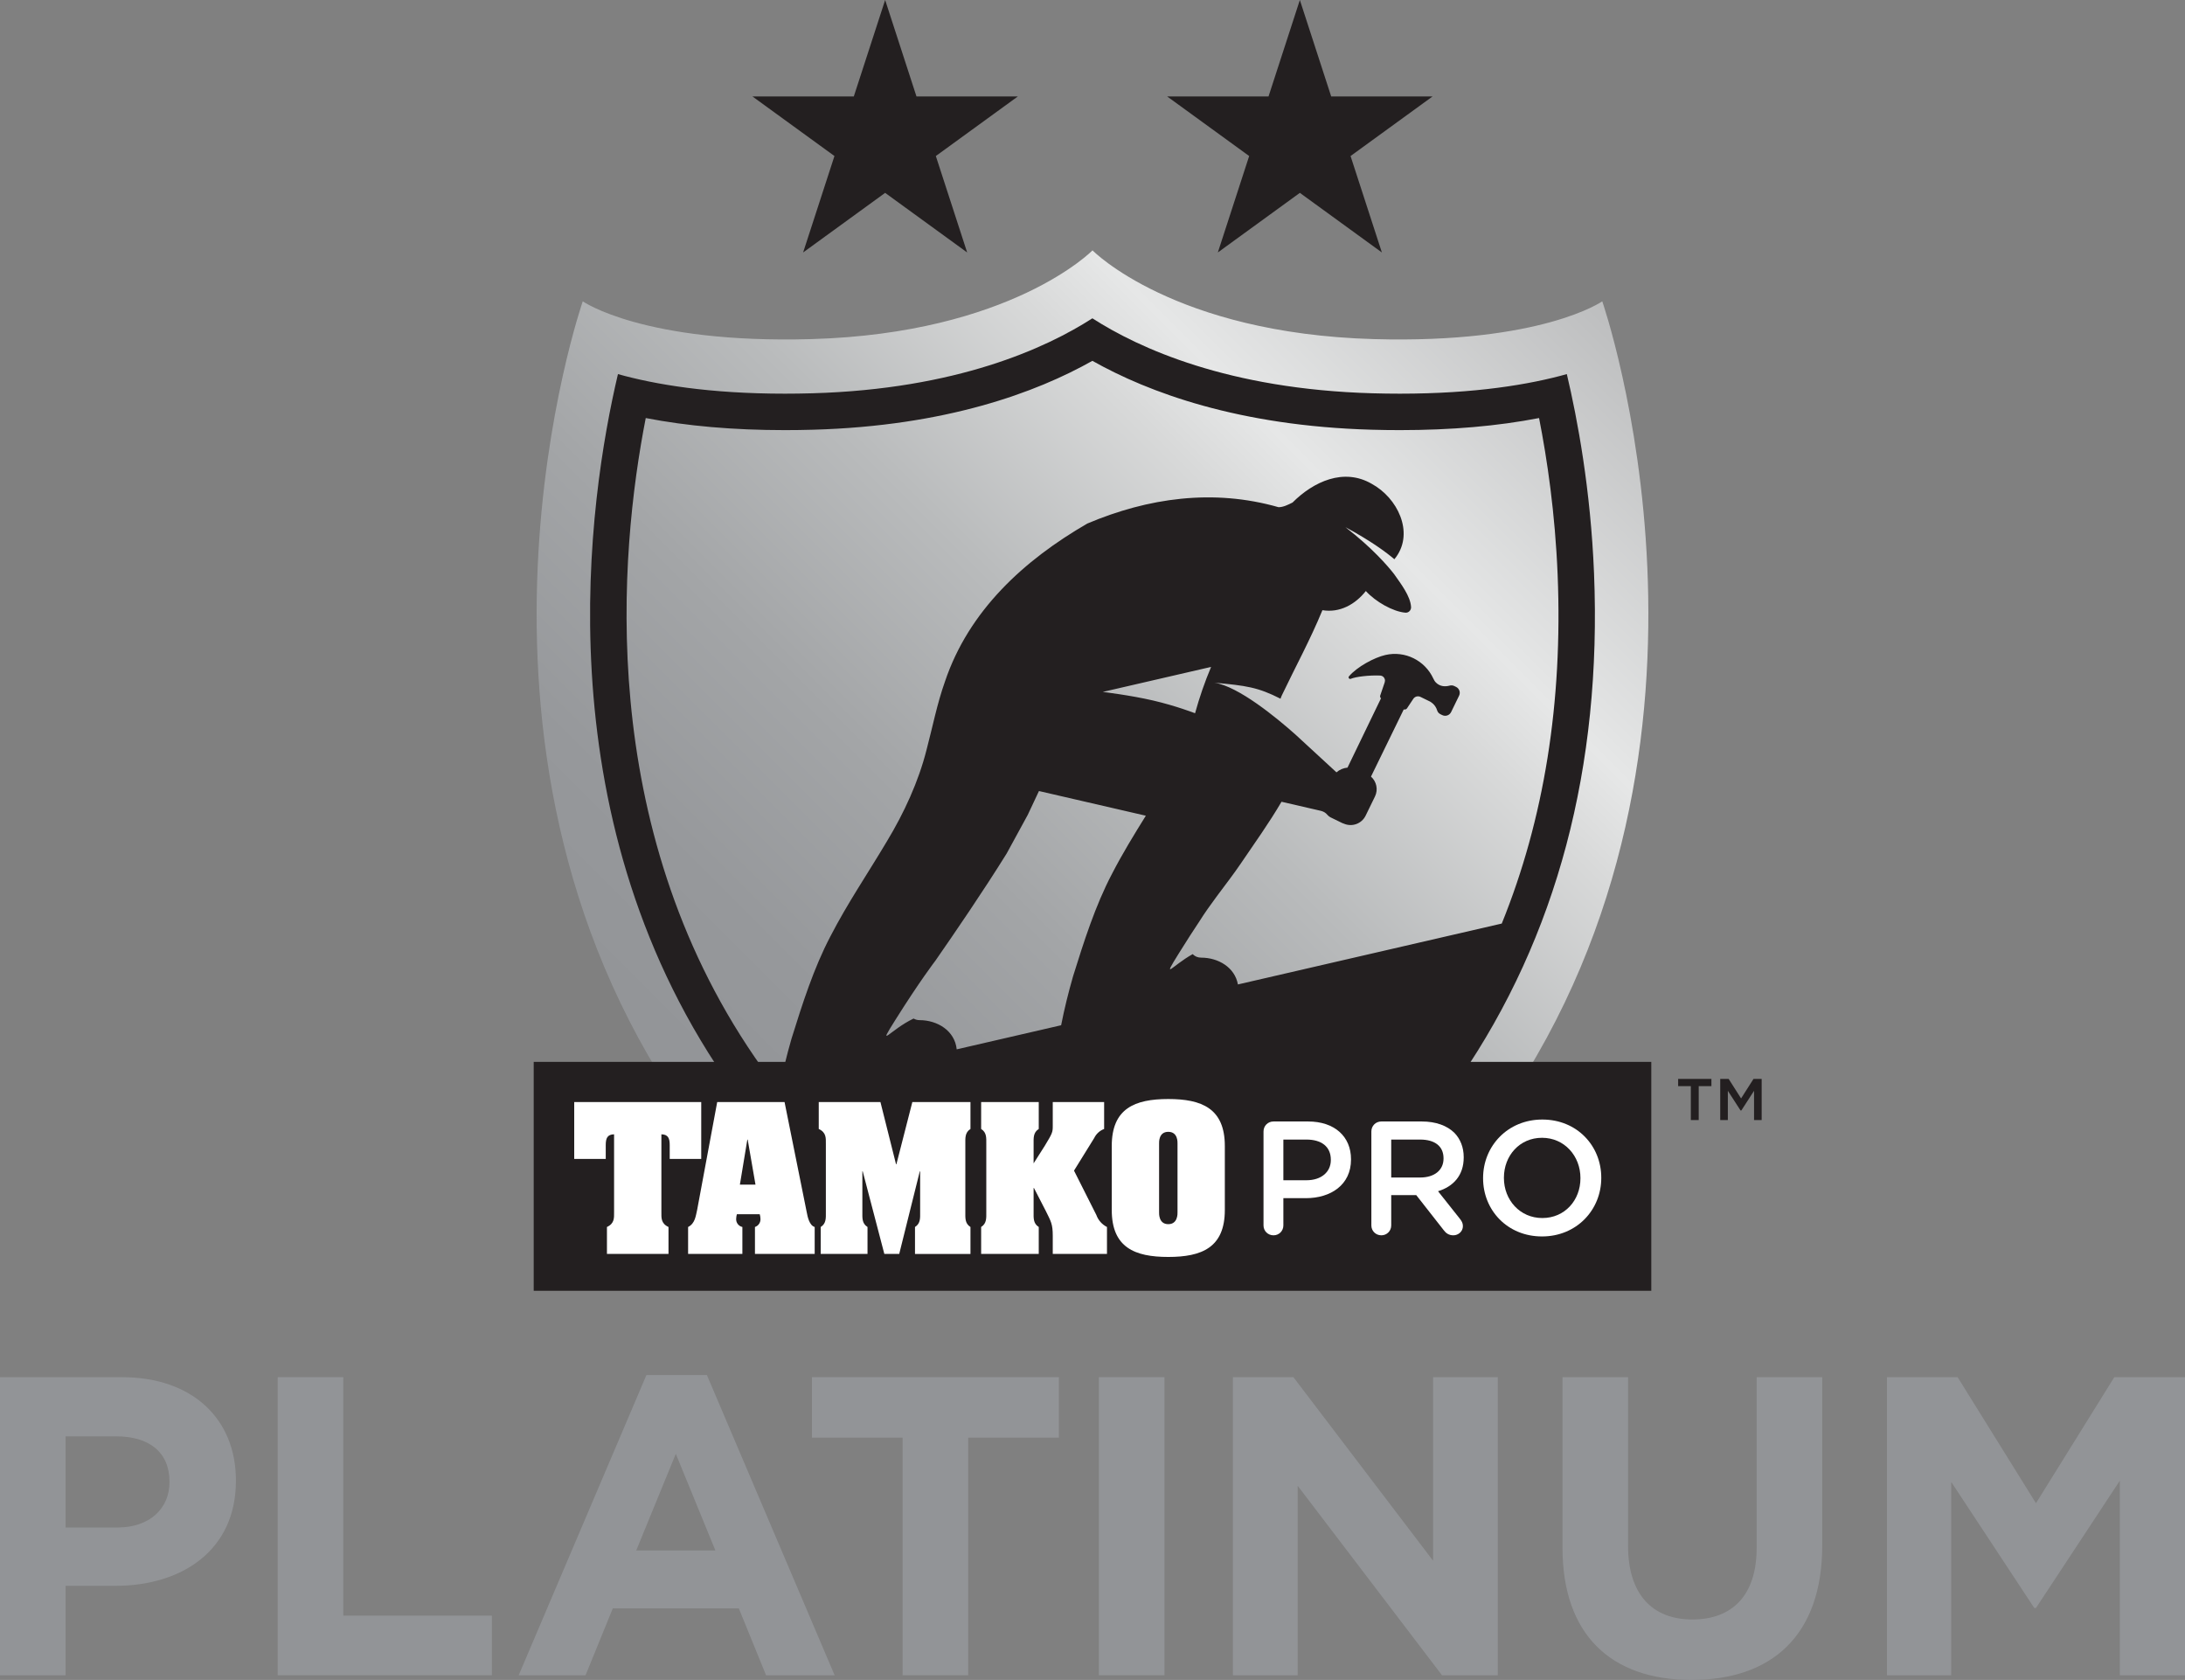
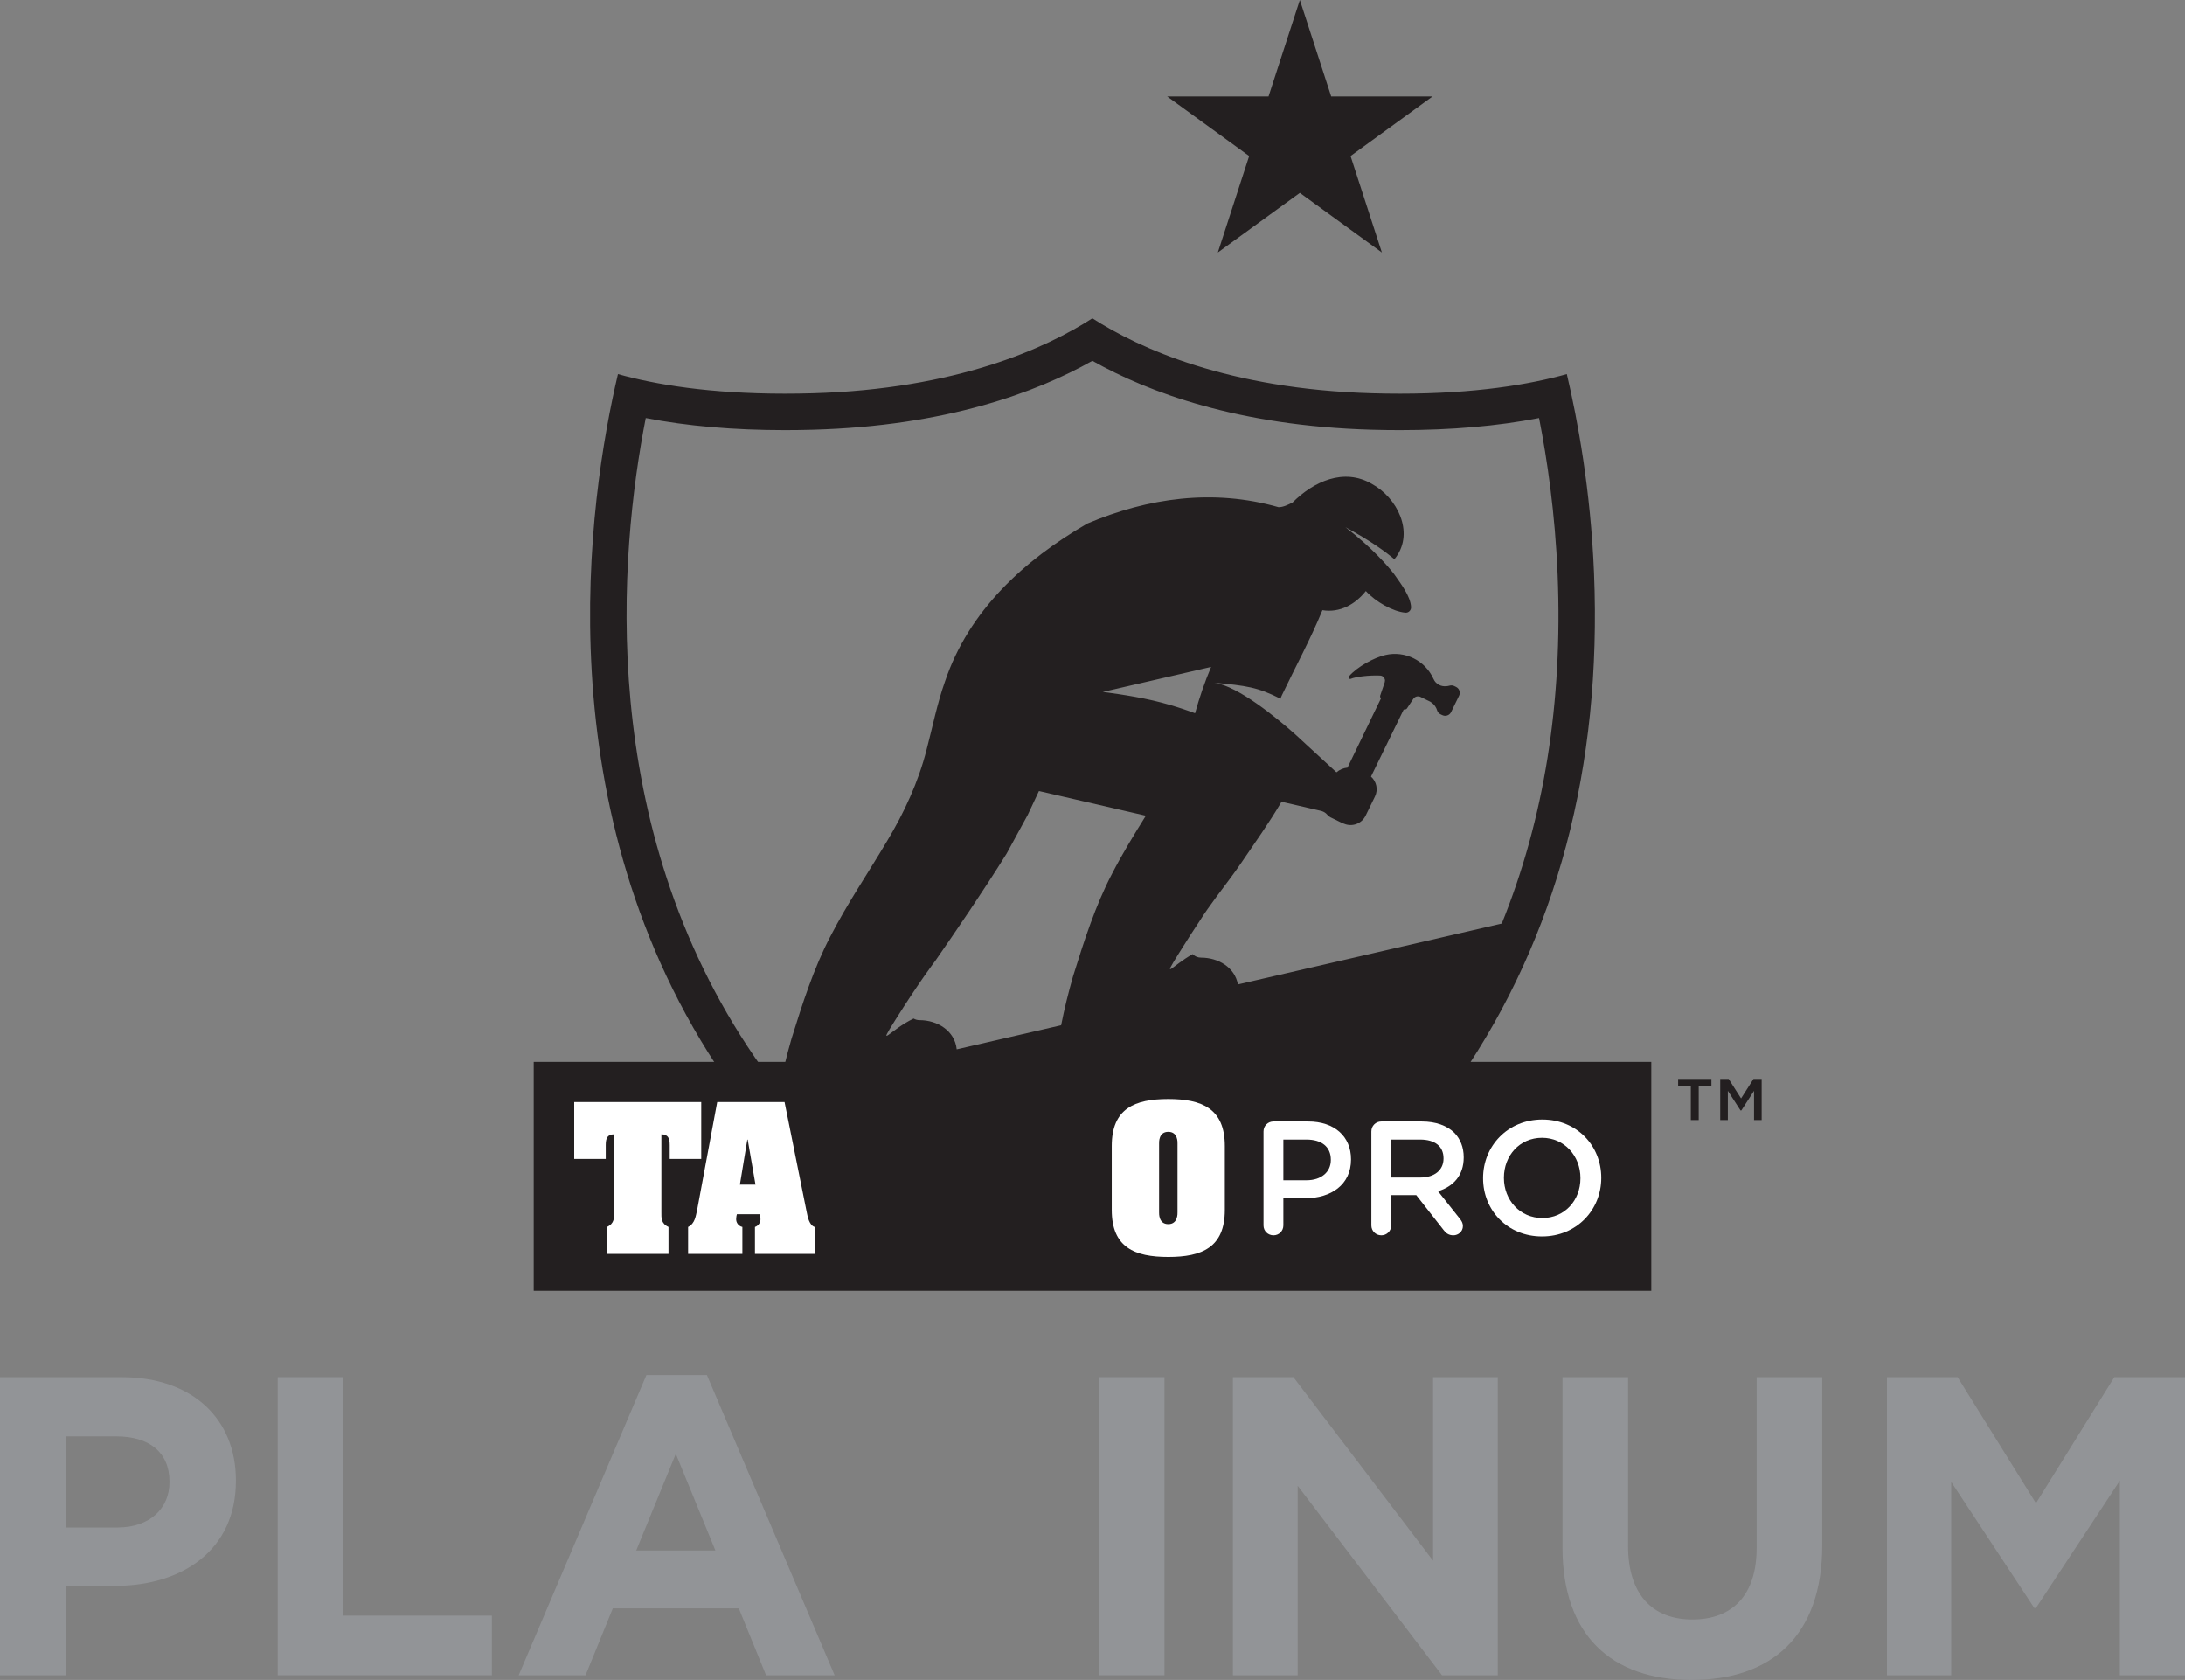
<svg xmlns="http://www.w3.org/2000/svg" id="Layer_1" viewBox="0 0 513.17 394.512">
  <rect x="0" y="0" width="513.17" height="394.512" fill="#808080" stroke="none" />
  <defs>
    <style>.cls-1{fill:#231f20;}.cls-2{fill:#fff;}.cls-3{fill:none;}.cls-4{clip-path:url(#clippath-1);}.cls-5{fill:#929497;}.cls-6{fill:url(#linear-gradient);}.cls-7{clip-path:url(#clippath);}</style>
    <clipPath id="clippath">
-       <path class="cls-3" d="M353.247,260.095c-7.27,10.6-16.11,20.33-25.46,29.03h-142.41c-9.35-8.7-18.18-18.43-25.45-29.03-58.98-86.02-23.06-189.33-23.06-189.33,0,0,14.2,9.98,53.65,8.87,47-1.33,66.07-20.84,66.07-20.84,0,0,19.06,19.51,66.06,20.84,39.45,1.11,53.66-8.87,53.66-8.87,0,0,35.91,103.31-23.06,189.33" />
-     </clipPath>
+       </clipPath>
    <linearGradient id="linear-gradient" x1="0" y1="394.468" x2="1" y2="394.468" gradientTransform="translate(124.659 114392.186) scale(289.55 -289.55)" gradientUnits="userSpaceOnUse">
      <stop offset="0" stop-color="#929497" />
      <stop offset="0" stop-color="#929497" />
      <stop offset=".152" stop-color="#96989b" />
      <stop offset=".319" stop-color="#a3a5a7" />
      <stop offset=".493" stop-color="#b9bbbc" />
      <stop offset=".671" stop-color="#d8d9d9" />
      <stop offset=".74" stop-color="#e6e7e7" />
      <stop offset="1" stop-color="#bdbebf" />
      <stop offset="1" stop-color="#bdbebf" />
    </linearGradient>
    <clipPath id="clippath-1">
      <rect class="cls-3" y="-37.61" width="513.17" height="432.107" />
    </clipPath>
  </defs>
  <g class="cls-7">
    <rect class="cls-6" x="65.097" y="-17.524" width="382.969" height="382.969" transform="translate(-47.857 232.383) rotate(-45)" />
  </g>
  <path class="cls-1" d="M192.13,278.39h128.856c8.1-7.702,15.675-16.163,21.88-25.214,22.759-33.196,33.36-73.088,31.509-118.566-.797-19.604-3.869-36.108-6.388-46.755-8.757,2.448-21.488,4.596-39.206,4.596-2.097,0-4.258-.031-6.422-.092-33.907-.959-54.906-10.602-65.801-17.604-10.894,7.003-31.893,16.645-65.803,17.604-2.164.061-4.323.092-6.416.092h-.005c-17.714,0-30.445-2.148-39.201-4.596-6.892,29.203-17.866,102.625,25.115,165.32,6.206,9.052,13.781,17.513,21.882,25.215M261.15,205.236c-3.907,7.44-6.585,15.876-9.128,24.022-1.127,3.934-2.026,7.568-2.804,11.507l-24.525,5.66c-.453-4.417-4.583-6.858-8.717-6.858-.541,0-1.01-.141-1.409-.375-5.529,2.63-8.782,7.486-4.256.28,5.707-9.088,9.308-13.774,9.308-13.774l.003.004c4.637-6.678,11.22-16.29,16.797-25.257,1.655-3.033,3.306-6.057,4.962-9.091.883-1.852,1.758-3.717,2.629-5.59l25.102,5.795c-2.792,4.49-5.466,8.842-7.962,13.677ZM258.99,162.49l25.45-5.875c-1.482,3.518-2.742,7.154-3.766,10.882,0,0-4.489-1.749-9.891-3-5.401-1.25-11.793-2.007-11.793-2.007ZM151.661,98.172c9.673,1.883,20.622,2.835,32.678,2.836,2.169,0,4.409-.032,6.658-.096,31.226-.883,52.387-8.754,65.561-16.175,13.177,7.421,34.339,15.292,65.561,16.175,2.248.064,4.49.096,6.662.096,12.058,0,23.009-.952,32.685-2.837,1.907,9.684,3.773,22.366,4.36,36.787,1.221,30.004-3.184,57.428-13.121,81.926l-61.967,14.3c-.733-4.058-4.676-6.294-8.629-6.294-.198,0-.386-.018-.566-.052-.061-.012-.116-.036-.175-.052-.113-.029-.229-.055-.334-.097-.064-.026-.121-.065-.182-.095-.091-.046-.185-.087-.269-.142-.061-.04-.113-.091-.17-.136-.074-.059-.153-.112-.22-.178-.026-.024-.047-.053-.07-.08-4.865,2.699-7.423,6.532-3.223-.233,1.85-2.98,3.473-5.479,4.825-7.506,1.218-1.939,2.574-3.835,3.962-5.708.291-.397.451-.608.451-.608,1.812-2.43,3.657-4.827,5.294-7.239,3.234-4.762,6.638-9.51,9.545-14.482l9.206,2.125c.451.105.883.303,1.231.602.117.138.245.268.382.39.193.219.423.41.702.546l2.751,1.342c.125.061.254.104.383.141,1.921.833,4.174.019,5.101-1.882l2.194-4.498c.794-1.627.361-3.53-.934-4.673l7.694-15.774c.113.046.546.087.793-.302.138-.218.768-1.164,1.452-2.188.368-.55,1.085-.745,1.68-.455l2.221,1.084s1.263.61,1.703,2.101c.112.383.4.707.787.896l.415.202c.767.374,1.693.056,2.067-.712l1.878-3.851c.374-.767.056-1.692-.712-2.066l-.415-.203c-.351-.171-.733-.196-1.081-.1-1.125.311-2.334.198-3.249-.736-.27-.276-.456-.619-.619-.969-1.938-4.167-6.583-6.559-11.24-5.483-2.609.602-6.623,2.757-8.546,5.01-.253.297.072.735.431.581,1.16-.497,4.342-.875,6.905-.763.083.003.464.034.773.345.029.032.105.115.118.141.143.195.23.432.23.692,0,.111-.021.217-.05.319-.009.041-.012.085-.025.124l-1.019,2.992s-.201.465.165.719l-7.873,16.288c-.954.089-1.866.467-2.592,1.107-2.375-2.199-6.561-6.068-9.675-8.912-4.313-3.833-13.314-11.285-19.009-12.14,7.451.689,10.211,1.051,15.545,3.764.037-.115.073-.23.117-.343.062-.162.131-.321.206-.479,3.175-6.654,6.65-13.007,9.516-19.969,4.085.681,7.746-1.389,10.196-4.499,2.308,2.534,6.407,4.855,9.307,5.084.735.058,1.349-.57,1.316-1.307-.114-2.569-2.502-5.63-3.915-7.657-.024-.032-.042-.061-.064-.092-1.484-1.907-5.112-6.139-11.431-11.02,6.049,3.267,9.613,5.927,11.491,7.525.143-.199.296-.392.448-.58,4.158-5.828.278-13.831-5.746-17.117-6.572-3.833-13.691-.547-18.619,4.381-1.095.548-2.19,1.095-3.286,1.095-15.333-4.381-30.666-2.19-44.904,3.834-14.878,8.603-27.819,20.422-33.439,37.1-1.858,5.225-2.92,10.716-4.335,16.06-1.881,7.451-5.286,14.824-9.289,21.448-4.732,7.951-9.248,14.521-13.296,22.364-3.908,7.44-6.586,15.876-9.128,24.022-1.185,4.135-2.117,7.942-2.922,12.118l-.023.005-.863-1.233c-1.666-2.124-3.266-4.285-4.777-6.489-37.476-54.665-31.875-118.349-25.644-150.165Z" />
  <rect class="cls-1" x="125.347" y="249.369" width="262.476" height="53.755" />
  <path class="cls-2" d="M296.749,265.714c0-1.327,1.023-2.351,2.351-2.351h8.114c6.219,0,10.086,3.527,10.086,8.874v.075c0,5.954-4.778,9.062-10.617,9.062h-5.271v6.408c0,1.29-1.023,2.314-2.312,2.314-1.328,0-2.351-1.024-2.351-2.314v-22.068M306.835,277.165c3.526,0,5.725-1.971,5.725-4.739v-.076c0-3.11-2.237-4.739-5.725-4.739h-5.423v9.554h5.423Z" />
  <path class="cls-2" d="M322.079,265.714c0-1.327,1.023-2.351,2.351-2.351h9.479c3.337,0,5.953.987,7.659,2.655,1.404,1.44,2.199,3.413,2.199,5.725v.077c0,4.246-2.464,6.825-6.028,7.924l5.081,6.409c.454.568.758,1.061.758,1.782,0,1.289-1.1,2.161-2.237,2.161-1.062,0-1.744-.493-2.275-1.214l-6.446-8.228h-5.878v7.128c0,1.29-1.023,2.314-2.312,2.314-1.328,0-2.351-1.024-2.351-2.314v-22.068M333.567,276.521c3.337,0,5.461-1.744,5.461-4.436v-.076c0-2.844-2.048-4.398-5.498-4.398h-6.788v8.91h6.825Z" />
  <path class="cls-2" d="M348.318,276.711v-.076c0-7.47,5.764-13.727,13.916-13.727s13.84,6.181,13.84,13.651v.076c0,7.47-5.764,13.727-13.916,13.727s-13.84-6.181-13.84-13.651M371.183,276.711v-.076c0-5.157-3.754-9.441-9.025-9.441s-8.948,4.209-8.948,9.365v.076c0,5.157,3.754,9.403,9.024,9.403s8.949-4.171,8.949-9.327Z" />
  <path class="cls-2" d="M134.86,258.799h29.831v13.356h-7.402v-3.241c0-1.624-.378-2.498-1.956-2.538v18.269c0,1.333-.126,2.664,1.67,3.496v6.328h-14.456v-6.328c1.796-.832,1.674-2.163,1.674-3.496v-18.269c-1.583.04-1.957.914-1.957,2.538v3.241h-7.404v-13.356" />
  <path class="cls-2" d="M174.355,294.469h-12.747v-6.328c1.672-.832,1.798-2.662,2.129-4.038l4.707-25.304h15.816l5.204,25.846c.208,1.125.623,3.124,1.873,3.496v6.328h-14.028v-6.328c.828-.278,1.36-1.083,1.292-1.953-.011-.354-.067-.704-.168-1.043h-5.37c-.095.34-.151.69-.165,1.043-.07.923.552,1.757,1.457,1.953v6.328M177.434,278.189l-1.831-10.566h-.084l-1.748,10.571,3.663-.005Z" />
-   <path class="cls-2" d="M210.444,273.407h.086l3.744-14.608h13.65v6.326c-1.33.832-1.205,2.165-1.205,3.496v16.028c0,1.333-.126,2.664,1.205,3.496v6.328h-13.027v-6.332c1.333-.832,1.208-2.163,1.208-3.496v-9.572h-.082l-4.831,19.396h-3.496l-5.077-19.396h-.083v9.572c0,1.333-.126,2.664,1.208,3.496v6.328h-10.989v-6.328c1.333-.832,1.207-2.163,1.207-3.496v-16.028c0-1.331.126-2.664-1.67-3.495v-6.323h14.489l3.663,14.608" />
-   <path class="cls-2" d="M252.242,274.907l5.243,10.405c.438,1.229,1.333,2.243,2.499,2.829v6.328h-12.734v-4.244c0-2.792-.418-3.374-1.626-5.828l-2.791-5.412h-.081v5.66c0,1.333-.126,2.664,1.208,3.496v6.328h-13.529v-6.328c1.334-.832,1.209-2.163,1.209-3.496v-16.028c0-1.331.126-2.664-1.209-3.495v-6.323h13.529v6.326c-1.333.832-1.208,2.165-1.208,3.496v4.579l2.621-4.119c1.833-2.998,1.877-3.249,1.877-4.67v-5.612h12.066v6.326c-1.022.381-1.856,1.141-2.33,2.123l-4.744,7.659" />
  <path class="cls-2" d="M287.664,284.147c0,8.824-5.412,11.029-13.281,11.029s-13.276-2.205-13.276-11.029v-15.026c0-8.822,5.413-11.03,13.277-11.03s13.28,2.208,13.28,11.03v15.026M272.223,284.687c0,.252-.126,2.792,2.16,2.792s2.169-2.542,2.169-2.792v-16.144c0-.252.126-2.749-2.169-2.749s-2.16,2.499-2.16,2.749v16.144Z" />
  <polyline class="cls-1" points="305.285 0 312.643 22.646 336.454 22.646 317.191 36.641 324.548 59.287 305.285 45.291 286.022 59.287 293.38 36.641 274.116 22.646 297.927 22.646 305.285 0" />
-   <polyline class="cls-1" points="207.885 0 215.243 22.646 239.054 22.646 219.79 36.641 227.148 59.287 207.885 45.291 188.621 59.287 195.98 36.641 176.716 22.646 200.527 22.646 207.885 0" />
  <path class="cls-5" d="M0,323.409h28.602c16.701,0,26.802,9.9,26.802,24.201v.2c0,16.201-12.601,24.602-28.302,24.602h-11.7v21.001H0v-70.004M27.602,358.711c7.701,0,12.201-4.601,12.201-10.601v-.2c0-6.9-4.801-10.601-12.501-10.601h-11.9v21.402h12.2Z" />
  <polyline class="cls-5" points="65.22 323.409 80.621 323.409 80.621 379.412 115.522 379.412 115.522 393.413 65.22 393.413 65.22 323.409" />
  <path class="cls-5" d="M151.82,322.909h14.201l30.001,70.504h-16.1l-6.401-15.701h-29.601l-6.4,15.701h-15.702l30.002-70.504M168.021,364.111l-9.3-22.701-9.301,22.701h18.601Z" />
-   <polyline class="cls-5" points="211.989 337.609 190.688 337.609 190.688 323.409 248.691 323.409 248.691 337.609 227.391 337.609 227.391 393.413 211.989 393.413 211.989 337.609" />
  <rect class="cls-5" x="258.088" y="323.409" width="15.401" height="70.004" />
  <polyline class="cls-5" points="289.567 323.409 303.769 323.409 336.57 366.511 336.57 323.409 351.772 323.409 351.772 393.413 338.671 393.413 304.769 348.91 304.769 393.413 289.567 393.413 289.567 323.409" />
  <g class="cls-4">
    <path class="cls-5" d="M366.967,363.411v-40.002h15.4v39.602c0,11.401,5.7,17.301,15.102,17.301s15.1-5.7,15.1-16.801v-40.102h15.401v39.502c0,21.201-11.901,31.601-30.701,31.601s-30.302-10.5-30.302-31.101" />
  </g>
  <polyline class="cls-5" points="443.166 323.409 459.768 323.409 478.168 353.01 496.569 323.409 513.17 323.409 513.17 393.413 497.869 393.413 497.869 347.71 478.168 377.612 477.769 377.612 458.267 348.01 458.267 393.413 443.166 393.413 443.166 323.409" />
  <path class="cls-1" d="M397.109,255.064h-2.981v-1.695h7.815v1.695h-2.982v7.972h-1.852v-7.972M404.015,253.369h1.977l2.919,4.582,2.919-4.582h1.915v9.667h-1.789v-6.874l-2.982,4.614h-.189l-2.981-4.614v6.874h-1.789v-9.667Z" />
</svg>